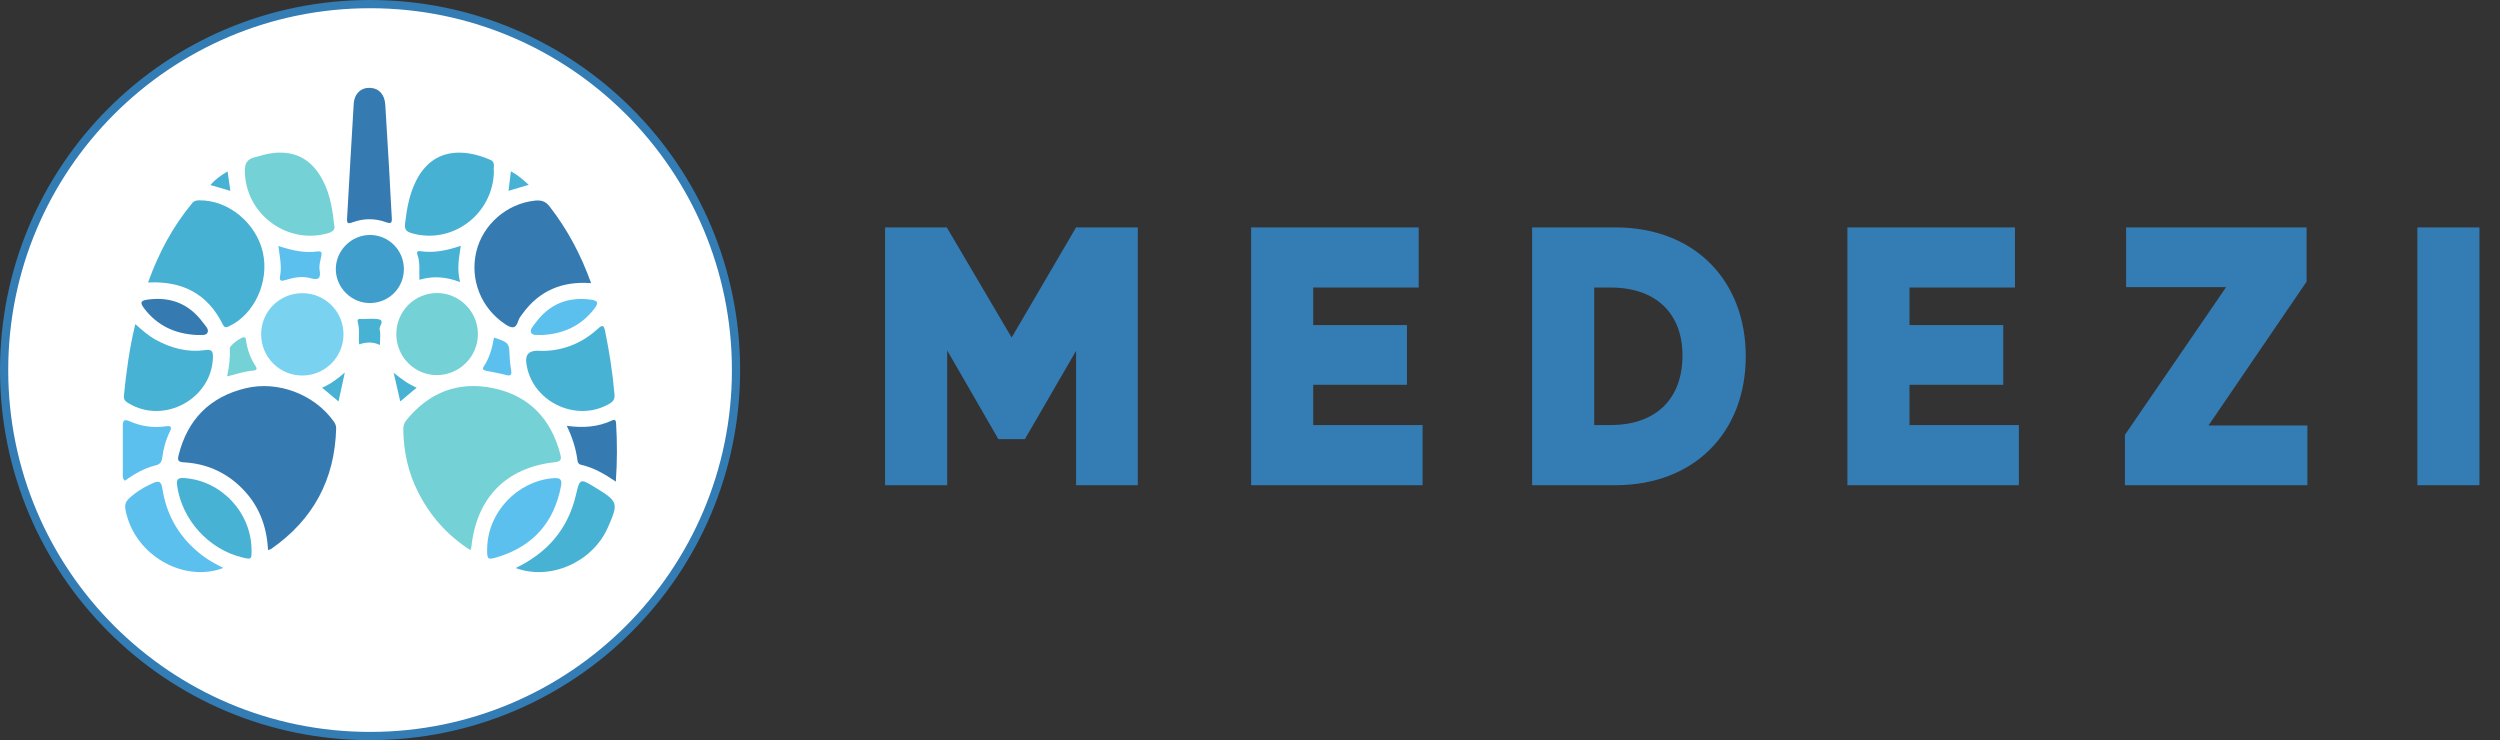
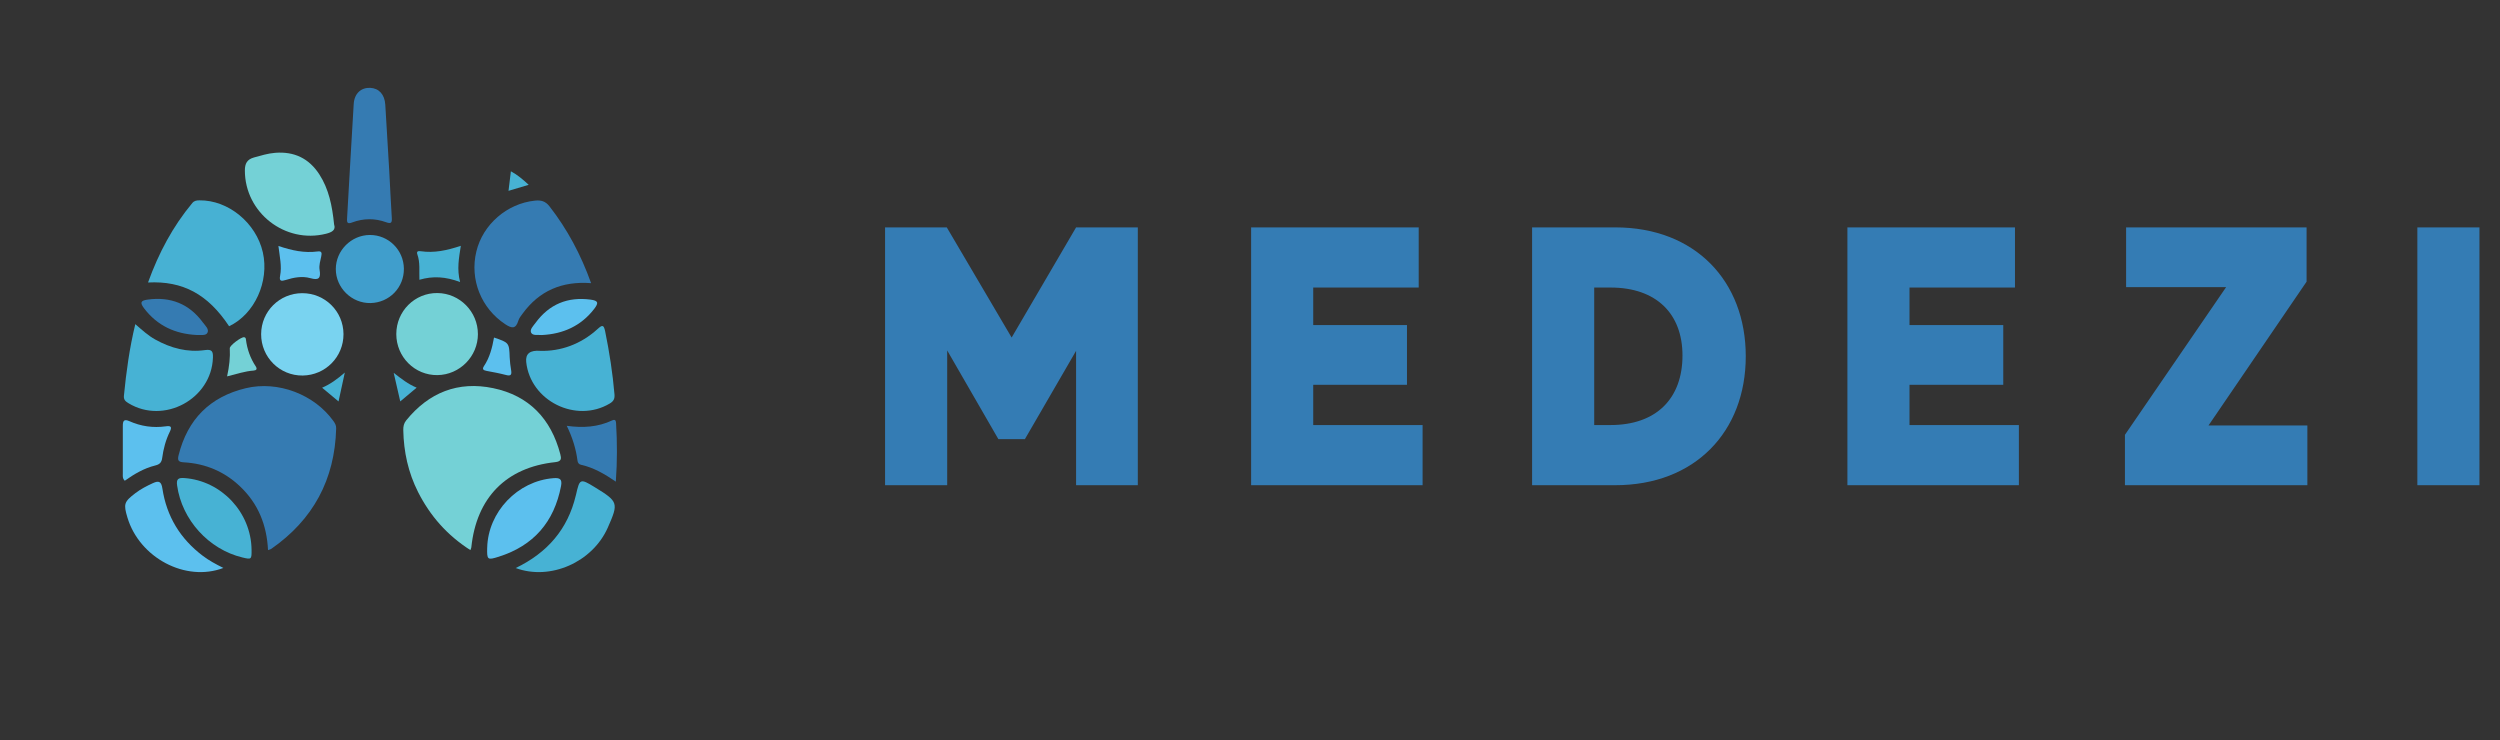
<svg xmlns="http://www.w3.org/2000/svg" width="1216" height="360" viewBox="0 0 1216 360" fill="none">
  <rect x="0" y="0" width="1216" height="360" fill="#333333" stroke="none" />
  <path d="M523.41 170.64L498.52 213.58H485.6L460.71 170.45V236H430.5V110.6H460.52L492.06 164.18L523.41 110.6H553.43V236H523.41V170.64ZM638.753 158.1H684.353V187.17H638.753V206.74H691.953V236H608.543V110.6H690.053V139.86H638.753V158.1ZM783.4 139.86H775.42V206.74H783.4C805.63 206.74 818.36 193.82 818.36 172.92C818.36 152.59 805.63 139.86 783.4 139.86ZM785.68 236H745.21V110.6H785.68C824.44 110.6 849.14 136.63 849.14 173.3C849.14 209.97 824.44 236 785.68 236ZM928.785 158.1H974.385V187.17H928.785V206.74H981.985V236H898.575V110.6H980.085V139.86H928.785V158.1ZM1074.23 206.93H1122.3V236H1033.57V211.49L1082.78 139.67H1034.14V110.6H1121.92V137.01L1074.23 206.93ZM1175.8 236V110.6H1206.01V236H1175.8Z" fill="#347CB4" />
  <g clip-path="url(#clip0_66_238)">
-     <circle cx="180" cy="180" r="178" fill="white" stroke="#347CB4" stroke-width="4" />
-     <path d="M72.001 137.405C77.2 123 84.047 110.161 93.536 98.753C94.514 97.573 95.666 97.463 97.015 97.447C111.025 97.282 124.577 108.383 127.843 122.725C131.077 136.957 123.804 152.848 111.435 158.678C110.054 159.331 109.234 159.543 108.39 157.844C101.07 143.046 88.898 136.555 72.001 137.405Z" fill="#47B1D3" />
-     <path d="M240.243 83.444C239.762 104.339 219.939 119.027 200.328 113.449C197.481 112.639 196.676 111.467 197.039 108.516C197.907 101.326 199.145 94.285 202.474 87.771C210.993 71.108 226.636 72.532 238.571 77.795C241.332 79.014 239.731 81.744 240.243 83.444Z" fill="#47B1D3" />
+     <path d="M72.001 137.405C77.2 123 84.047 110.161 93.536 98.753C94.514 97.573 95.666 97.463 97.015 97.447C111.025 97.282 124.577 108.383 127.843 122.725C131.077 136.957 123.804 152.848 111.435 158.678C101.07 143.046 88.898 136.555 72.001 137.405Z" fill="#47B1D3" />
    <path d="M167.075 162.527C167.107 173.575 158.296 182.516 147.229 182.659C136.066 182.801 126.968 173.733 127.016 162.511C127.064 151.447 135.97 142.601 147.046 142.601C158.121 142.601 167.043 151.479 167.075 162.519V162.527Z" fill="#79D3F0" />
    <path d="M196.451 130.684C196.546 139.842 189.402 147.208 180.228 147.405C171.078 147.593 163.321 139.992 163.337 130.849C163.352 121.848 170.842 114.356 179.866 114.293C188.938 114.23 196.357 121.565 196.451 130.684Z" fill="#409ECC" />
    <path d="M130.369 267.586C129.761 255.251 125.519 244.914 116.799 236.622C109.16 229.357 99.99 225.488 89.508 224.88C86.877 224.73 86.206 224.09 86.862 221.452C91.214 203.984 102.091 193.008 119.54 188.822C135.243 185.063 152.897 191.863 162.17 204.79C162.952 205.88 163.553 206.914 163.513 208.359C162.865 233.25 152.328 252.787 131.894 267.002C131.593 267.207 131.191 267.27 130.353 267.578L130.369 267.586Z" fill="#357BB2" />
    <path d="M287.503 137.721C273.309 136.663 262.274 141.449 254.17 152.583C253.404 153.641 252.503 154.723 252.14 155.932C250.9 160.085 248.964 159.825 245.749 157.7C234.098 150.017 228.403 136.039 231.689 122.354C234.849 109.166 246.595 98.995 260.165 97.589C263.096 97.281 265.268 97.786 267.282 100.377C275.987 111.559 282.535 123.846 287.511 137.713L287.503 137.721Z" fill="#357BB2" />
    <path d="M189.343 83.351C189.651 89.163 190.062 97.558 190.567 105.944C190.709 108.234 190.338 109.016 187.803 108.092C182.321 106.086 176.712 106.165 171.223 108.218C169.193 108.976 168.679 108.471 168.806 106.402C169.903 87.789 170.883 69.168 172.044 50.563C172.36 45.469 175.63 42.532 180.069 42.729C184.327 42.919 187.092 45.951 187.4 50.887C188.016 60.845 188.592 70.811 189.343 83.351Z" fill="#357BB2" />
    <path d="M299.541 234.269C293.981 230.479 288.68 227.415 282.59 226.064C281.571 225.835 281.042 225.124 280.908 224.121C280.165 218.38 278.491 212.9 275.671 207.119C283.688 208.241 290.916 207.704 297.764 204.482C299.273 203.771 299.589 204.656 299.66 205.887C300.221 215.158 300.237 224.422 299.541 234.269Z" fill="#357BB2" />
    <path d="M95.621 162.936C85.227 162.407 76.538 158.451 70.139 150.04C67.975 147.19 68.354 146.202 71.806 145.729C82.928 144.197 92.02 147.75 98.71 156.879C99.816 158.387 101.893 160.156 100.851 161.949C100.005 163.41 97.462 162.802 95.621 162.936Z" fill="#357BB2" />
    <path d="M108.66 276.25C90.242 283.264 67.848 271.256 61.995 251.776C59.992 245.094 60.323 244.092 65.876 239.847C68.495 237.843 71.398 236.368 74.395 234.987C77.274 233.662 78.481 234.238 78.978 237.567C81.029 251.169 87.694 262.104 98.689 270.388C101.624 272.597 104.834 274.356 108.668 276.258L108.66 276.25Z" fill="#5CC0EE" />
    <path d="M236.971 266.498C237.349 248.999 251.776 233.899 269.24 232.581C272.332 232.344 273.539 233.047 272.884 236.439C269.532 253.899 259.538 265.433 242.579 270.79C237.042 272.542 236.845 272.274 236.963 266.498H236.971Z" fill="#5CC0EE" />
    <path d="M60.702 233.843C59.479 232.668 59.739 231.406 59.739 230.277C59.708 222.546 59.763 214.814 59.739 207.082C59.739 204.691 60.315 203.689 62.95 204.865C68.566 207.366 74.498 208.226 80.619 207.366C82.985 207.035 83.845 207.453 82.606 209.97C80.626 213.993 79.475 218.309 78.891 222.743C78.615 224.841 77.74 225.867 75.586 226.388C70.08 227.729 65.23 230.601 60.694 233.836L60.702 233.843Z" fill="#5CC0EE" />
    <path d="M263.592 162.963C261.683 162.766 259.159 163.405 258.355 161.835C257.55 160.265 259.427 158.49 260.484 157.038C267.149 147.95 276.149 144.249 287.271 145.74C290.939 146.23 291.326 147.247 289.022 150.238C282.578 158.6 273.862 162.443 263.592 162.963Z" fill="#5CC0EE" />
    <path d="M135.423 119.634C142.009 121.867 148.122 123.16 154.496 122.308C156.515 122.04 156.594 123.018 156.263 124.636C155.821 126.805 155.087 129.117 155.442 131.208C156.16 135.397 155.024 136.439 150.946 135.295C146.939 134.166 142.869 134.971 138.957 136.186C136.914 136.825 135.707 136.888 136.243 134.143C137.158 129.456 136.023 124.817 135.423 119.634Z" fill="#5CC0EE" />
    <path d="M240.291 164.178C247.651 166.679 247.659 166.75 247.911 173.851C247.982 175.926 248.282 178.009 248.613 180.068C248.952 182.119 248.605 183.058 246.199 182.419C243.052 181.591 239.842 180.983 236.639 180.399C235.125 180.123 234.399 179.571 235.385 178.096C238.201 173.89 239.416 169.101 240.291 164.178Z" fill="#5CC0EE" />
    <path d="M228.799 267.578C217.453 260.324 209.185 250.883 203.323 239.28C198.557 229.839 196.364 219.782 196.159 209.244C196.127 207.476 196.387 205.937 197.563 204.492C208.585 190.892 222.819 185.248 239.877 188.8C257.321 192.431 268.044 203.719 272.533 220.919C273.069 222.987 273.211 224.455 270.063 224.787C246.173 227.329 231.742 242.106 229.249 266.26C229.225 266.513 229.083 266.75 228.791 267.586L228.799 267.578Z" fill="#74D1D6" />
    <path d="M162.508 109.176C163.431 111.852 161.553 112.957 158.516 113.715C138.625 118.665 119.098 103.422 119.106 82.93C119.106 79.63 120.115 77.539 123.548 76.591C126.972 75.652 130.333 74.602 133.899 74.326C143.122 73.608 150.31 77.057 155.336 84.832C159.952 91.984 161.577 100.059 162.508 109.184V109.176Z" fill="#74D1D6" />
    <path d="M232.46 162.482C232.46 173.344 223.639 182.303 212.775 182.453C201.76 182.603 192.758 173.628 192.758 162.49C192.758 151.36 201.729 142.424 212.767 142.535C223.623 142.653 232.444 151.589 232.452 162.482H232.46Z" fill="#74D1D6" />
    <path d="M110.458 183.069C111.523 178.191 112.013 173.825 111.768 169.389C111.697 168.039 117.338 163.848 118.727 164.021C119.382 164.1 119.547 164.535 119.61 165.071C120.186 169.815 121.741 174.204 124.384 178.198C125.22 179.469 124.747 180.148 123.327 180.251C119.137 180.543 115.176 181.908 110.458 183.069Z" fill="#74D1D6" />
    <path d="M65.811 157.663C69.164 160.576 72.066 163.228 75.506 165.138C83.05 169.329 91.1 171.515 99.743 170.276C103.167 169.787 103.673 171.002 103.57 173.993C102.898 194.088 79.713 206.606 62.49 196.117C61.066 195.249 60.078 194.459 60.276 192.447C61.406 180.955 62.933 169.534 65.811 157.655V157.663Z" fill="#47B2D4" />
    <path d="M262.798 170.663C272.532 170.907 282.385 167.577 290.64 160.055C292.847 158.042 293.653 157.774 294.341 161.136C296.421 171.294 298.002 181.515 298.888 191.847C299.07 193.986 298.429 195.17 296.595 196.267C280.218 206.038 257.974 195.036 255.95 176.101C255.517 172.054 257.8 170.239 262.798 170.655V170.663Z" fill="#47B2D4" />
    <path d="M250.841 276.292C266.324 268.817 276.146 257.365 280.044 241.098C280.076 240.972 280.123 240.845 280.155 240.719C281.934 232.874 282.116 232.574 289.225 236.93C300.762 244.002 300.952 244.563 295.662 256.568C288.181 273.545 267.574 282.511 250.833 276.292H250.841Z" fill="#47B2D4" />
    <path d="M122.358 267.404C122.414 272.14 122.311 272.219 117.875 271.146C101.427 267.168 88.482 252.795 86.149 236.149C85.715 233.047 86.648 232.313 89.653 232.526C107.666 233.805 122.153 249.18 122.358 267.404Z" fill="#47B2D4" />
    <path d="M223.781 137.181C216.744 134.545 210.544 134.158 203.997 136.084C203.831 131.814 204.408 127.718 203.024 123.811C202.47 122.248 203.332 122.004 204.629 122.193C211.169 123.164 217.432 121.798 224.145 119.565C223.236 125.405 222.16 130.899 223.789 137.181H223.781Z" fill="#47B2D4" />
-     <path d="M184.789 167.813C181.199 166.093 178.004 166.432 174.683 167.49C174.327 163.827 175.047 160.284 174.05 156.85C173.639 155.43 174.351 154.956 175.687 155.122C175.948 155.153 176.209 155.185 176.47 155.185C178.819 155.169 181.199 154.901 183.508 155.185C187.81 155.722 184.188 158.547 184.655 160.244C185.248 162.423 184.797 164.885 184.797 167.805L184.789 167.813Z" fill="#47B2D4" />
    <path d="M167.716 181.215C166.57 186.48 165.676 190.623 164.664 195.264C161.873 192.936 159.413 190.876 156.67 188.587C160.655 186.867 163.889 184.514 167.716 181.215Z" fill="#47B2D4" />
    <path d="M202.652 188.563C199.695 191.05 197.33 193.031 194.681 195.249C193.63 190.671 192.665 186.456 191.495 181.349C195.282 184.301 198.501 186.843 202.652 188.556V188.563Z" fill="#47B2D4" />
-     <path d="M112.055 92.84C108.591 91.829 105.61 90.969 102.344 90.014C104.645 87.26 107.373 85.365 110.695 83.361C111.153 86.541 111.564 89.414 112.055 92.832V92.84Z" fill="#47B2D4" />
    <path d="M248.493 83.313C251.901 85.16 254.305 87.307 257.159 89.888C253.688 90.922 250.699 91.814 247.338 92.824C247.734 89.58 248.082 86.683 248.493 83.321V83.313Z" fill="#47B2D4" />
  </g>
  <defs>
    <clipPath id="clip0_66_238">
      <rect width="360" height="360" fill="white" />
    </clipPath>
  </defs>
</svg>